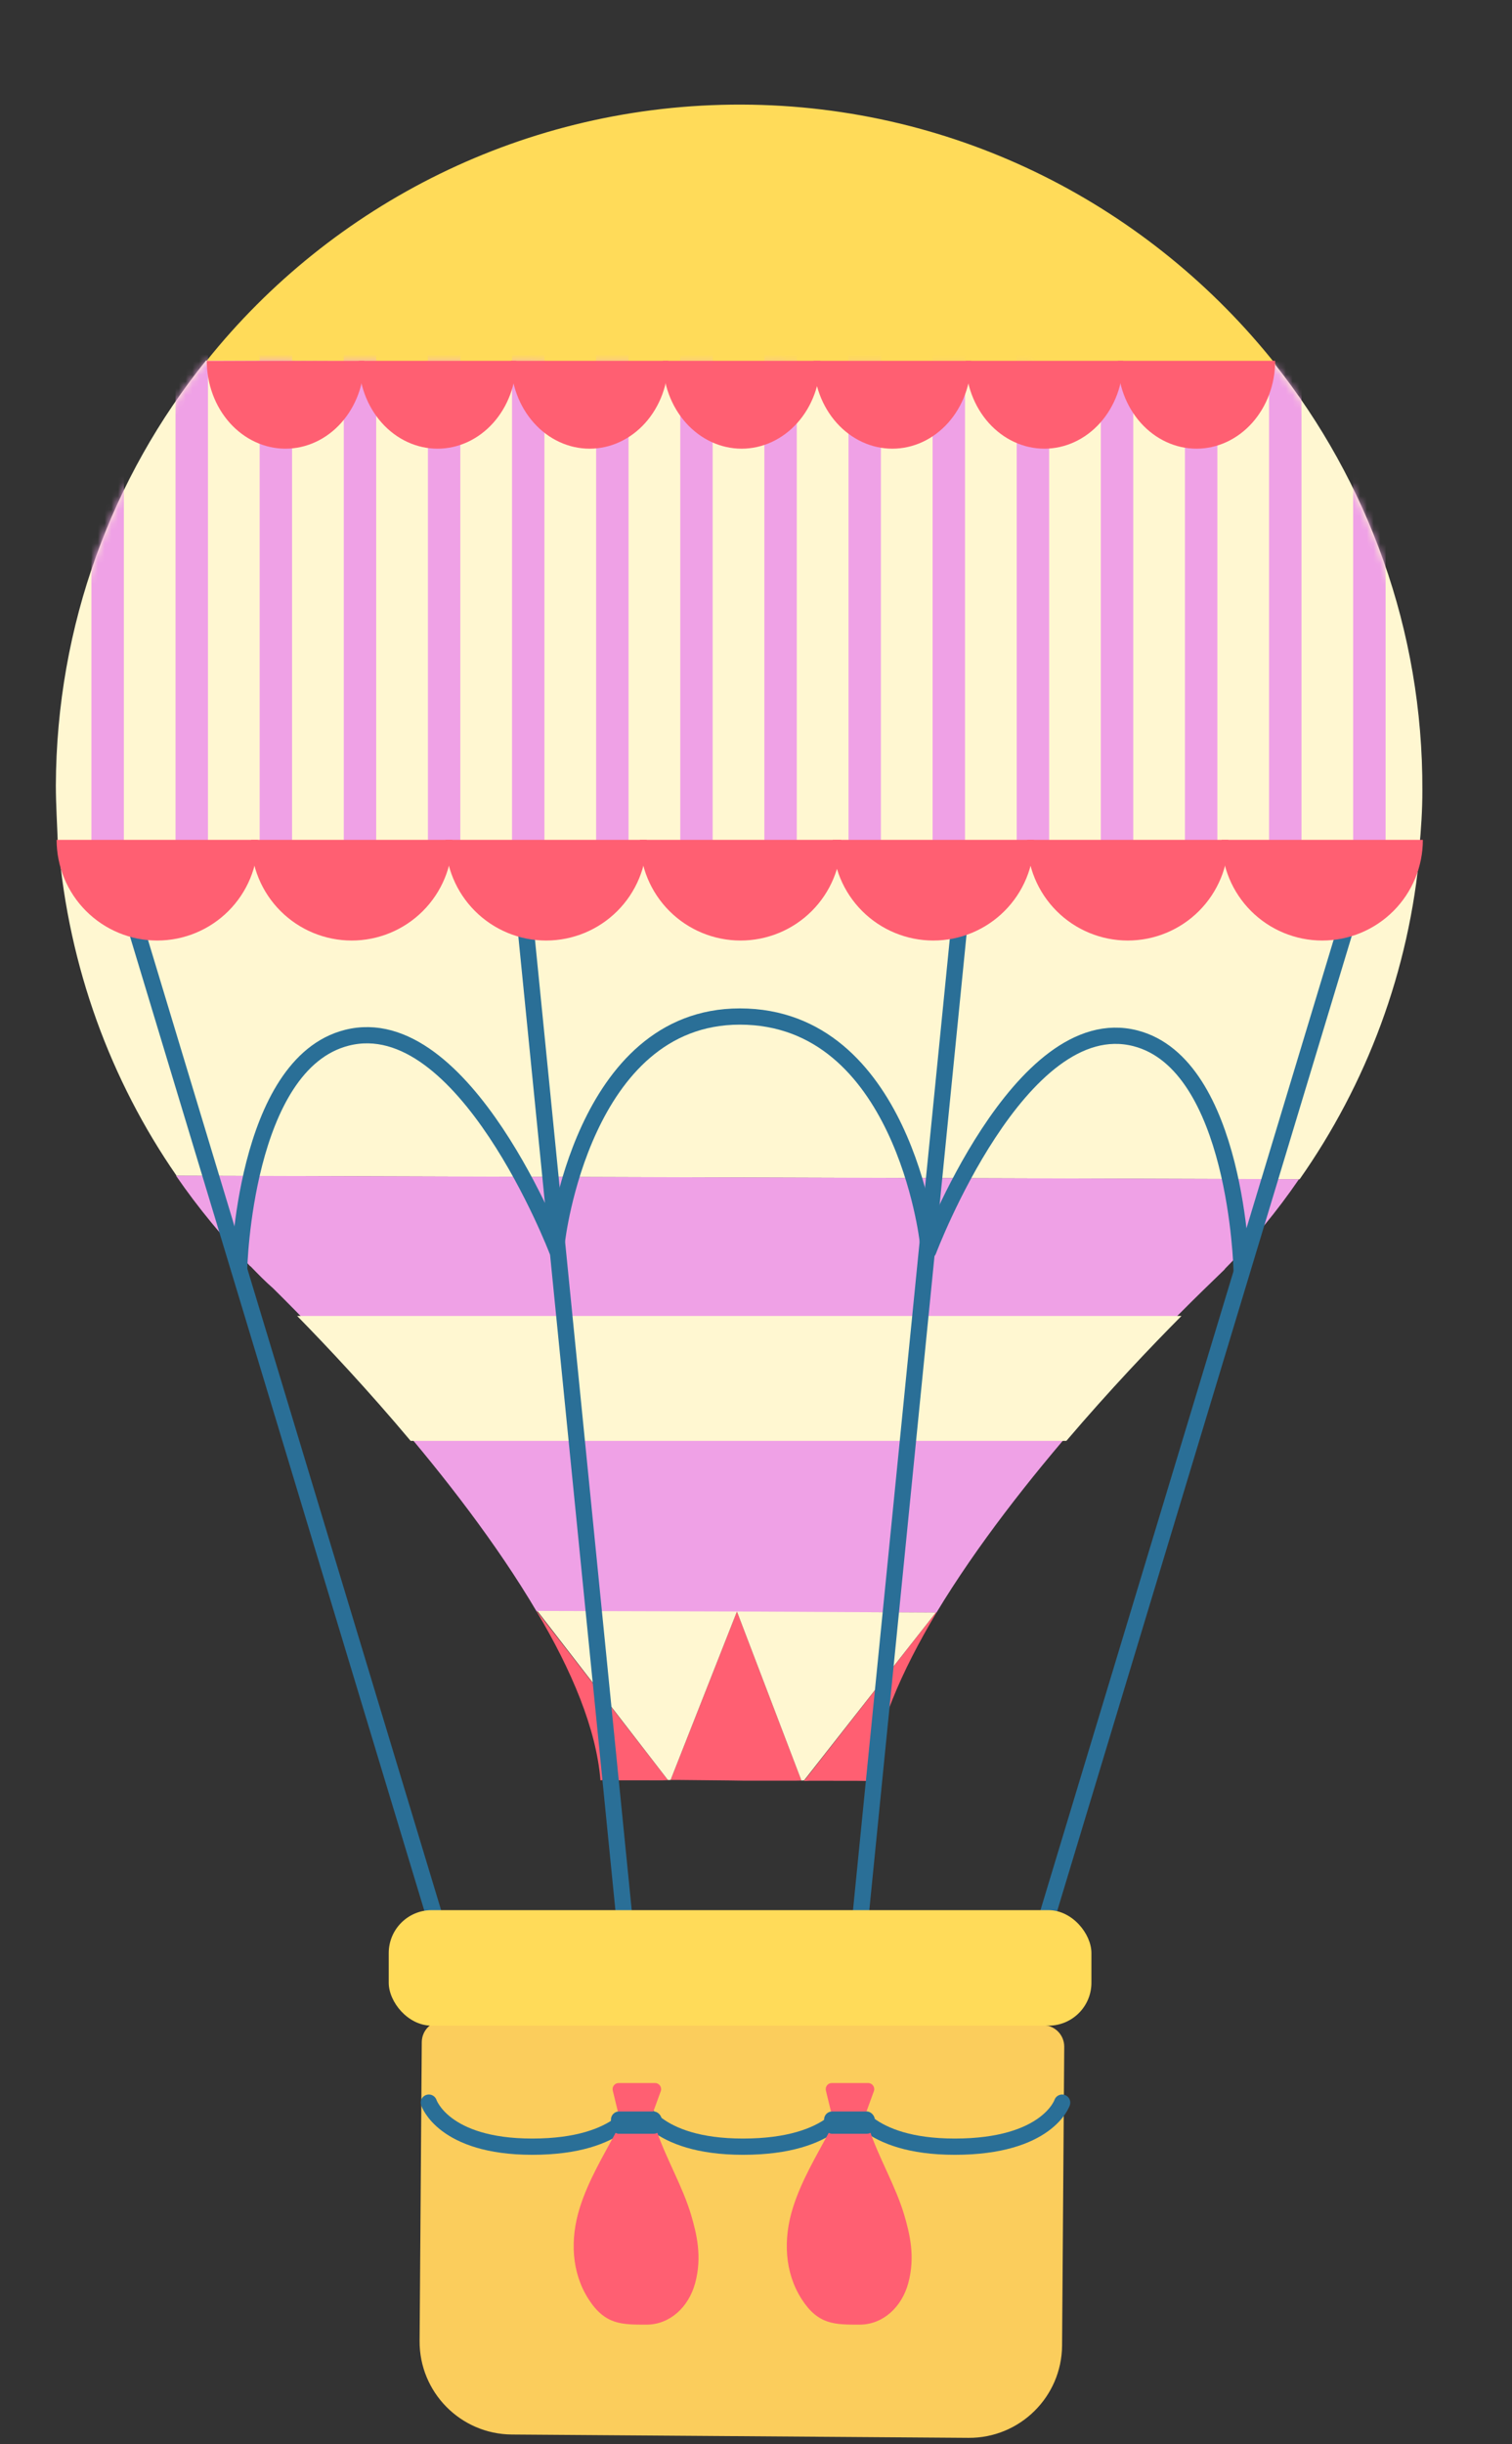
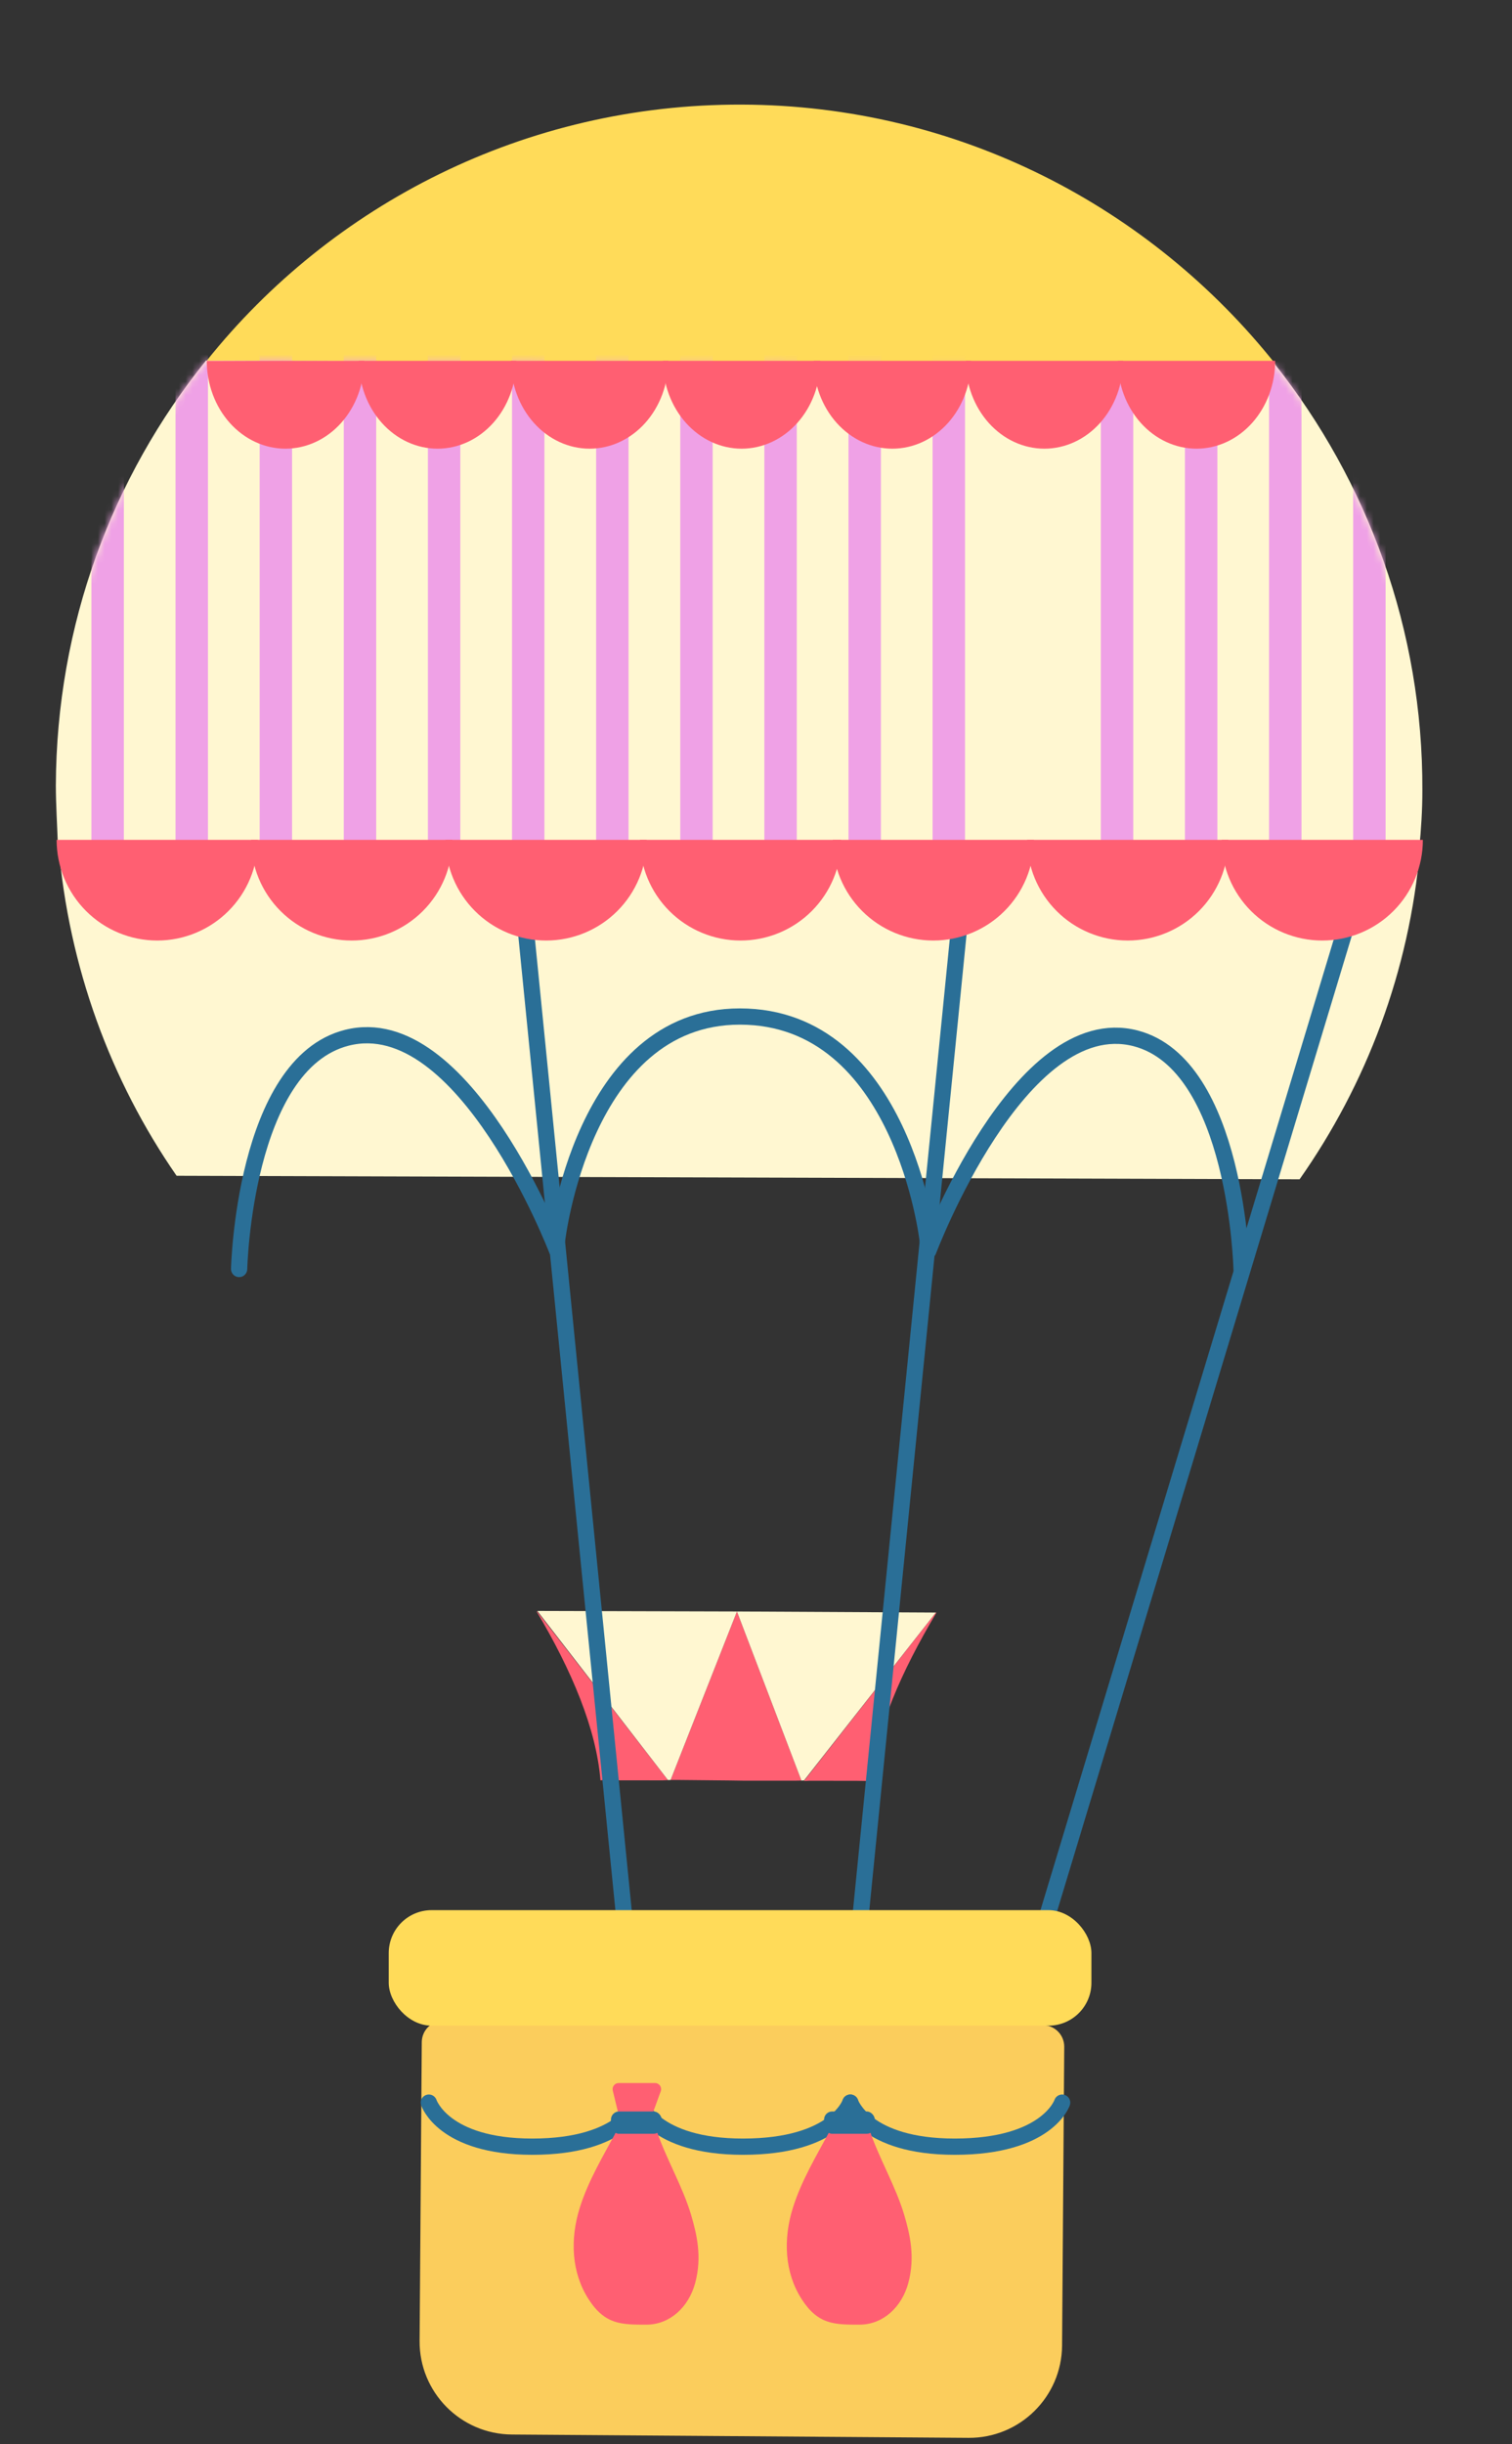
<svg xmlns="http://www.w3.org/2000/svg" width="224" height="362" viewBox="0 0 224 362" fill="none">
  <rect x="0" y="0" width="224" height="362" fill="#333333" stroke="none" />
  <path d="M210.371 125.747C208.803 143.88 202.428 160.581 192.534 174.667L26.162 174.146C16.373 160.011 10.181 143.226 8.662 125.156L210.371 125.747Z" fill="#FFF7D1" />
  <path d="M109.881 15.493C141.947 15.589 170.479 30.643 189.012 53.998L30.624 53.423C49.128 30.282 77.815 15.397 109.881 15.493Z" fill="#FFDB59" />
  <path d="M8.273 116.336C8.367 92.533 16.635 70.634 30.514 53.398L188.902 53.974C202.579 71.278 210.816 93.27 210.721 117.073C210.727 119.956 210.531 122.895 210.26 125.723L8.569 125.04C8.47 122.138 8.279 119.219 8.273 116.336Z" fill="#FFF7D1" />
  <mask id="mask0_1931_713" style="mask-type:alpha" maskUnits="userSpaceOnUse" x="8" y="53" width="203" height="73">
    <path d="M8.22 116.459C8.315 92.656 16.582 70.757 30.461 53.522L188.849 54.097C202.527 71.401 210.763 93.393 210.668 117.196C210.675 120.079 210.478 123.018 210.207 125.846L8.516 125.163C8.418 122.261 8.226 119.342 8.22 116.459Z" fill="#FFF7D1" />
  </mask>
  <g mask="url(#mask0_1931_713)">
    <rect x="26.007" y="26.314" width="4.803" height="133.985" fill="#EFA1E6" />
    <rect x="63.393" y="26.314" width="4.803" height="133.985" fill="#EFA1E6" />
    <rect x="100.778" y="26.314" width="4.803" height="133.985" fill="#EFA1E6" />
    <rect x="175.547" y="26.314" width="4.803" height="133.985" fill="#EFA1E6" />
    <rect x="138.163" y="26.314" width="4.803" height="133.985" fill="#EFA1E6" />
    <rect x="13.546" y="26.314" width="4.803" height="133.985" fill="#EFA1E6" />
    <rect x="50.931" y="26.314" width="4.803" height="133.985" fill="#EFA1E6" />
    <rect x="88.316" y="26.314" width="4.803" height="133.985" fill="#EFA1E6" />
    <rect x="38.469" y="26.314" width="4.803" height="133.985" fill="#EFA1E6" />
    <rect x="75.855" y="26.314" width="4.803" height="133.985" fill="#EFA1E6" />
    <rect x="113.238" y="26.314" width="4.803" height="133.985" fill="#EFA1E6" />
    <rect x="188.009" y="26.314" width="4.803" height="133.985" fill="#EFA1E6" />
-     <rect x="150.624" y="26.314" width="4.803" height="133.985" fill="#EFA1E6" />
    <rect x="125.701" y="26.314" width="4.803" height="133.985" fill="#EFA1E6" />
    <rect x="200.47" y="26.314" width="4.803" height="133.985" fill="#EFA1E6" />
    <rect x="163.085" y="26.314" width="4.803" height="133.985" fill="#EFA1E6" />
  </g>
-   <path d="M181.458 187.942C181.458 187.942 181.44 188.035 181.329 188.109C180.259 189.146 179.19 190.183 178.12 191.221C170.264 198.889 150.737 218.946 138.731 238.857L79.498 238.673C67.699 218.667 48.248 198.492 40.45 190.803C39.302 189.807 38.265 188.738 37.227 187.668C37.153 187.558 37.061 187.539 37.061 187.539C33.078 183.39 29.353 178.907 26.071 174.128L192.443 174.649C189.201 179.387 185.533 183.849 181.458 187.942Z" fill="#EFA1E6" />
-   <path fill-rule="evenodd" clip-rule="evenodd" d="M60.835 213.411C54.56 205.931 48.463 199.44 44.023 194.909H175.033C170.597 199.374 164.398 205.877 157.978 213.411H60.835Z" fill="#FFF7D1" />
  <path d="M98.957 263.652L98.181 263.691L91.361 263.687L89.254 263.655L88.959 263.693C88.35 256.08 84.69 247.384 79.496 238.673L79.588 238.691L98.957 263.652Z" fill="#FF5F72" />
  <path d="M138.729 238.856C133.556 247.535 129.731 256.192 129.101 263.752L128.805 263.79L126.698 263.757L119.878 263.754L119.102 263.793L138.637 238.838L138.729 238.856Z" fill="#FF5F72" />
  <path d="M118.734 263.72L117.866 263.741L110.085 263.739L109.031 263.723L107.978 263.707L100.308 263.631L99.347 263.633L109.179 238.682L118.734 263.72Z" fill="#FF5F72" />
  <path d="M109.179 238.681L99.347 263.633L98.959 263.652L79.608 238.599L109.179 238.681Z" fill="#FFF7D1" />
  <path d="M138.636 238.838L119.119 263.7L118.731 263.72L109.176 238.681L138.636 238.838Z" fill="#FFF7D1" />
-   <path d="M20.191 137.634L64.969 285.816" stroke="#2A6F97" stroke-width="2.406" stroke-linecap="round" stroke-linejoin="round" />
  <path d="M199.303 137.634L154.525 285.816" stroke="#2A6F97" stroke-width="2.406" stroke-linecap="round" stroke-linejoin="round" />
  <path d="M77.894 137.634L92.667 285.816" stroke="#2A6F97" stroke-width="2.406" stroke-linecap="round" stroke-linejoin="round" />
  <path d="M142.061 137.634L127.288 285.816" stroke="#2A6F97" stroke-width="2.406" stroke-linecap="round" stroke-linejoin="round" />
  <path d="M35.426 187.951C35.426 187.951 36.134 157.582 51.374 153.707C68.777 149.282 82.512 185.155 82.512 185.155" stroke="#2A6F97" stroke-width="2.406" stroke-linecap="round" stroke-linejoin="round" />
  <path d="M183.939 188.035C183.939 188.035 183.241 157.662 168.223 153.786C151.073 149.36 137.538 185.239 137.538 185.239" stroke="#2A6F97" stroke-width="2.406" stroke-linecap="round" stroke-linejoin="round" />
  <path d="M82.512 183.796C82.512 183.796 86.274 150.559 109.602 150.559C133.683 150.559 137.445 183.796 137.445 183.796" stroke="#2A6F97" stroke-width="2.406" stroke-linecap="round" stroke-linejoin="round" />
  <path d="M38.206 124.394C38.206 128.348 36.635 132.14 33.839 134.936C31.043 137.732 27.251 139.303 23.297 139.303C19.343 139.303 15.55 137.732 12.754 134.936C9.958 132.14 8.388 128.348 8.388 124.394L38.206 124.394Z" fill="#FF5F72" />
  <path d="M153.18 124.394C153.18 128.348 151.609 132.14 148.813 134.936C146.017 137.732 142.225 139.303 138.271 139.303C134.317 139.303 130.525 137.732 127.729 134.936C124.933 132.14 123.362 128.348 123.362 124.394L153.18 124.394Z" fill="#FF5F72" />
  <path d="M95.82 124.394C95.82 128.348 94.249 132.14 91.453 134.936C88.657 137.732 84.865 139.303 80.911 139.303C76.957 139.303 73.165 137.732 70.369 134.936C67.573 132.14 66.002 128.348 66.002 124.394L95.82 124.394Z" fill="#FF5F72" />
  <path d="M210.794 124.394C210.794 128.348 209.224 132.14 206.428 134.936C203.632 137.732 199.84 139.303 195.885 139.303C191.931 139.303 188.139 137.732 185.343 134.936C182.547 132.14 180.977 128.348 180.977 124.394L210.794 124.394Z" fill="#FF5F72" />
  <path d="M67.012 124.394C67.012 128.348 65.441 132.14 62.645 134.936C59.849 137.732 56.057 139.303 52.103 139.303C48.149 139.303 44.357 137.732 41.561 134.936C38.765 132.14 37.194 128.348 37.194 124.394L67.012 124.394Z" fill="#FF5F72" />
  <path d="M181.988 124.394C181.988 128.348 180.417 132.14 177.621 134.936C174.825 137.732 171.033 139.303 167.079 139.303C163.125 139.303 159.333 137.732 156.537 134.936C153.741 132.14 152.17 128.348 152.17 124.394L181.988 124.394Z" fill="#FF5F72" />
  <path d="M124.625 124.394C124.625 128.348 123.055 132.14 120.259 134.936C117.463 137.732 113.671 139.303 109.716 139.303C105.762 139.303 101.97 137.732 99.174 134.936C96.378 132.14 94.808 128.348 94.808 124.394L124.625 124.394Z" fill="#FF5F72" />
  <path d="M53.951 53.442C53.951 56.894 52.722 60.203 50.536 62.644C48.35 65.084 45.384 66.455 42.292 66.455C39.2 66.455 36.235 65.084 34.048 62.644C31.862 60.203 30.634 56.894 30.634 53.442L53.951 53.442Z" fill="#FF5F72" />
  <path d="M143.859 53.442C143.859 56.894 142.631 60.203 140.444 62.644C138.258 65.084 135.292 66.455 132.2 66.455C129.108 66.455 126.143 65.084 123.957 62.644C121.77 60.203 120.542 56.894 120.542 53.442L143.859 53.442Z" fill="#FF5F72" />
  <path d="M99.004 53.442C99.004 56.894 97.775 60.203 95.589 62.644C93.402 65.084 90.437 66.455 87.345 66.455C84.253 66.455 81.288 65.084 79.101 62.644C76.915 60.203 75.686 56.894 75.686 53.442L99.004 53.442Z" fill="#FF5F72" />
  <path d="M188.913 53.442C188.913 56.894 187.684 60.203 185.498 62.644C183.312 65.084 180.346 66.455 177.254 66.455C174.162 66.455 171.197 65.084 169.01 62.644C166.824 60.203 165.596 56.894 165.596 53.442L188.913 53.442Z" fill="#FF5F72" />
  <path d="M76.477 53.442C76.477 56.894 75.249 60.203 73.062 62.644C70.876 65.084 67.911 66.455 64.819 66.455C61.727 66.455 58.761 65.084 56.575 62.644C54.389 60.203 53.16 56.894 53.16 53.442L76.477 53.442Z" fill="#FF5F72" />
  <path d="M166.385 53.442C166.385 56.894 165.157 60.203 162.971 62.644C160.784 65.084 157.819 66.455 154.727 66.455C151.635 66.455 148.669 65.084 146.483 62.644C144.297 60.203 143.068 56.894 143.068 53.442L166.385 53.442Z" fill="#FF5F72" />
  <path d="M121.531 53.442C121.531 56.894 120.303 60.203 118.116 62.644C115.93 65.084 112.964 66.455 109.872 66.455C106.78 66.455 103.815 65.084 101.629 62.644C99.442 60.203 98.214 56.894 98.214 53.442L121.531 53.442Z" fill="#FF5F72" />
  <path d="M65.686 299.305L154.51 299.953C156.266 299.965 157.678 301.399 157.665 303.154L157.344 347.402C157.288 355.008 151.078 361.129 143.472 361.074L75.835 360.58C68.229 360.525 62.108 354.314 62.163 346.708L62.485 302.46C62.498 300.704 63.931 299.292 65.686 299.305Z" fill="#FBCD5C" />
  <rect x="57.59" y="282.915" width="104.102" height="17.108" rx="6.356" fill="#FFDB59" />
  <path d="M63.532 311.424C63.532 311.424 65.66 317.948 78.853 317.948C92.47 317.948 94.598 311.424 94.598 311.424" stroke="#2A6F97" stroke-width="2.406" stroke-linecap="round" stroke-linejoin="round" />
  <path d="M94.599 311.424C94.599 311.424 96.748 317.948 110.072 317.948C123.826 317.948 125.975 311.424 125.975 311.424" stroke="#2A6F97" stroke-width="2.406" stroke-linecap="round" stroke-linejoin="round" />
  <path d="M125.976 311.424C125.976 311.424 128.125 317.948 141.449 317.948C155.203 317.948 157.352 311.424 157.352 311.424" stroke="#2A6F97" stroke-width="2.406" stroke-linecap="round" stroke-linejoin="round" />
-   <path d="M122.895 315.682L128.831 315.547C128.845 315.588 128.864 315.629 128.878 315.664C130.279 319.748 132.739 323.914 133.962 328.067C134.776 330.837 135.616 334.231 134.563 338.141C133.6 341.72 130.805 344.305 127.346 344.305C123.673 344.305 121.215 344.334 118.776 340.546C116.242 336.614 115.981 331.675 117.486 326.933C118.747 322.957 120.91 319.355 122.895 315.682Z" fill="#FF5F72" />
-   <path d="M127.52 313.332H123.96C123.544 313.332 123.182 313.048 123.084 312.643L122.354 309.636C122.217 309.068 122.647 308.521 123.231 308.521H128.614C129.24 308.521 129.676 309.143 129.462 309.732L128.368 312.739C128.238 313.095 127.899 313.332 127.52 313.332Z" fill="#FF5F72" />
+   <path d="M122.895 315.682C128.845 315.588 128.864 315.629 128.878 315.664C130.279 319.748 132.739 323.914 133.962 328.067C134.776 330.837 135.616 334.231 134.563 338.141C133.6 341.72 130.805 344.305 127.346 344.305C123.673 344.305 121.215 344.334 118.776 340.546C116.242 336.614 115.981 331.675 117.486 326.933C118.747 322.957 120.91 319.355 122.895 315.682Z" fill="#FF5F72" />
  <rect x="122.084" y="312.731" width="7.518" height="3.308" rx="1.203" fill="#2A6F97" />
  <path d="M91.322 315.682L97.258 315.547C97.272 315.588 97.291 315.629 97.304 315.664C98.706 319.748 101.165 323.914 102.389 328.067C103.202 330.837 104.043 334.231 102.99 338.141C102.026 341.72 99.231 344.305 95.773 344.305C92.1 344.305 89.641 344.334 87.203 340.546C84.669 336.614 84.408 331.675 85.912 326.933C87.173 322.957 89.337 319.355 91.322 315.682Z" fill="#FF5F72" />
  <path d="M95.947 313.333H92.387C91.971 313.333 91.609 313.048 91.51 312.643L90.781 309.636C90.643 309.068 91.073 308.521 91.658 308.521H97.041C97.667 308.521 98.103 309.144 97.889 309.732L96.795 312.739C96.665 313.095 96.326 313.333 95.947 313.333Z" fill="#FF5F72" />
  <rect x="90.511" y="312.731" width="7.518" height="3.308" rx="1.203" fill="#2A6F97" />
</svg>